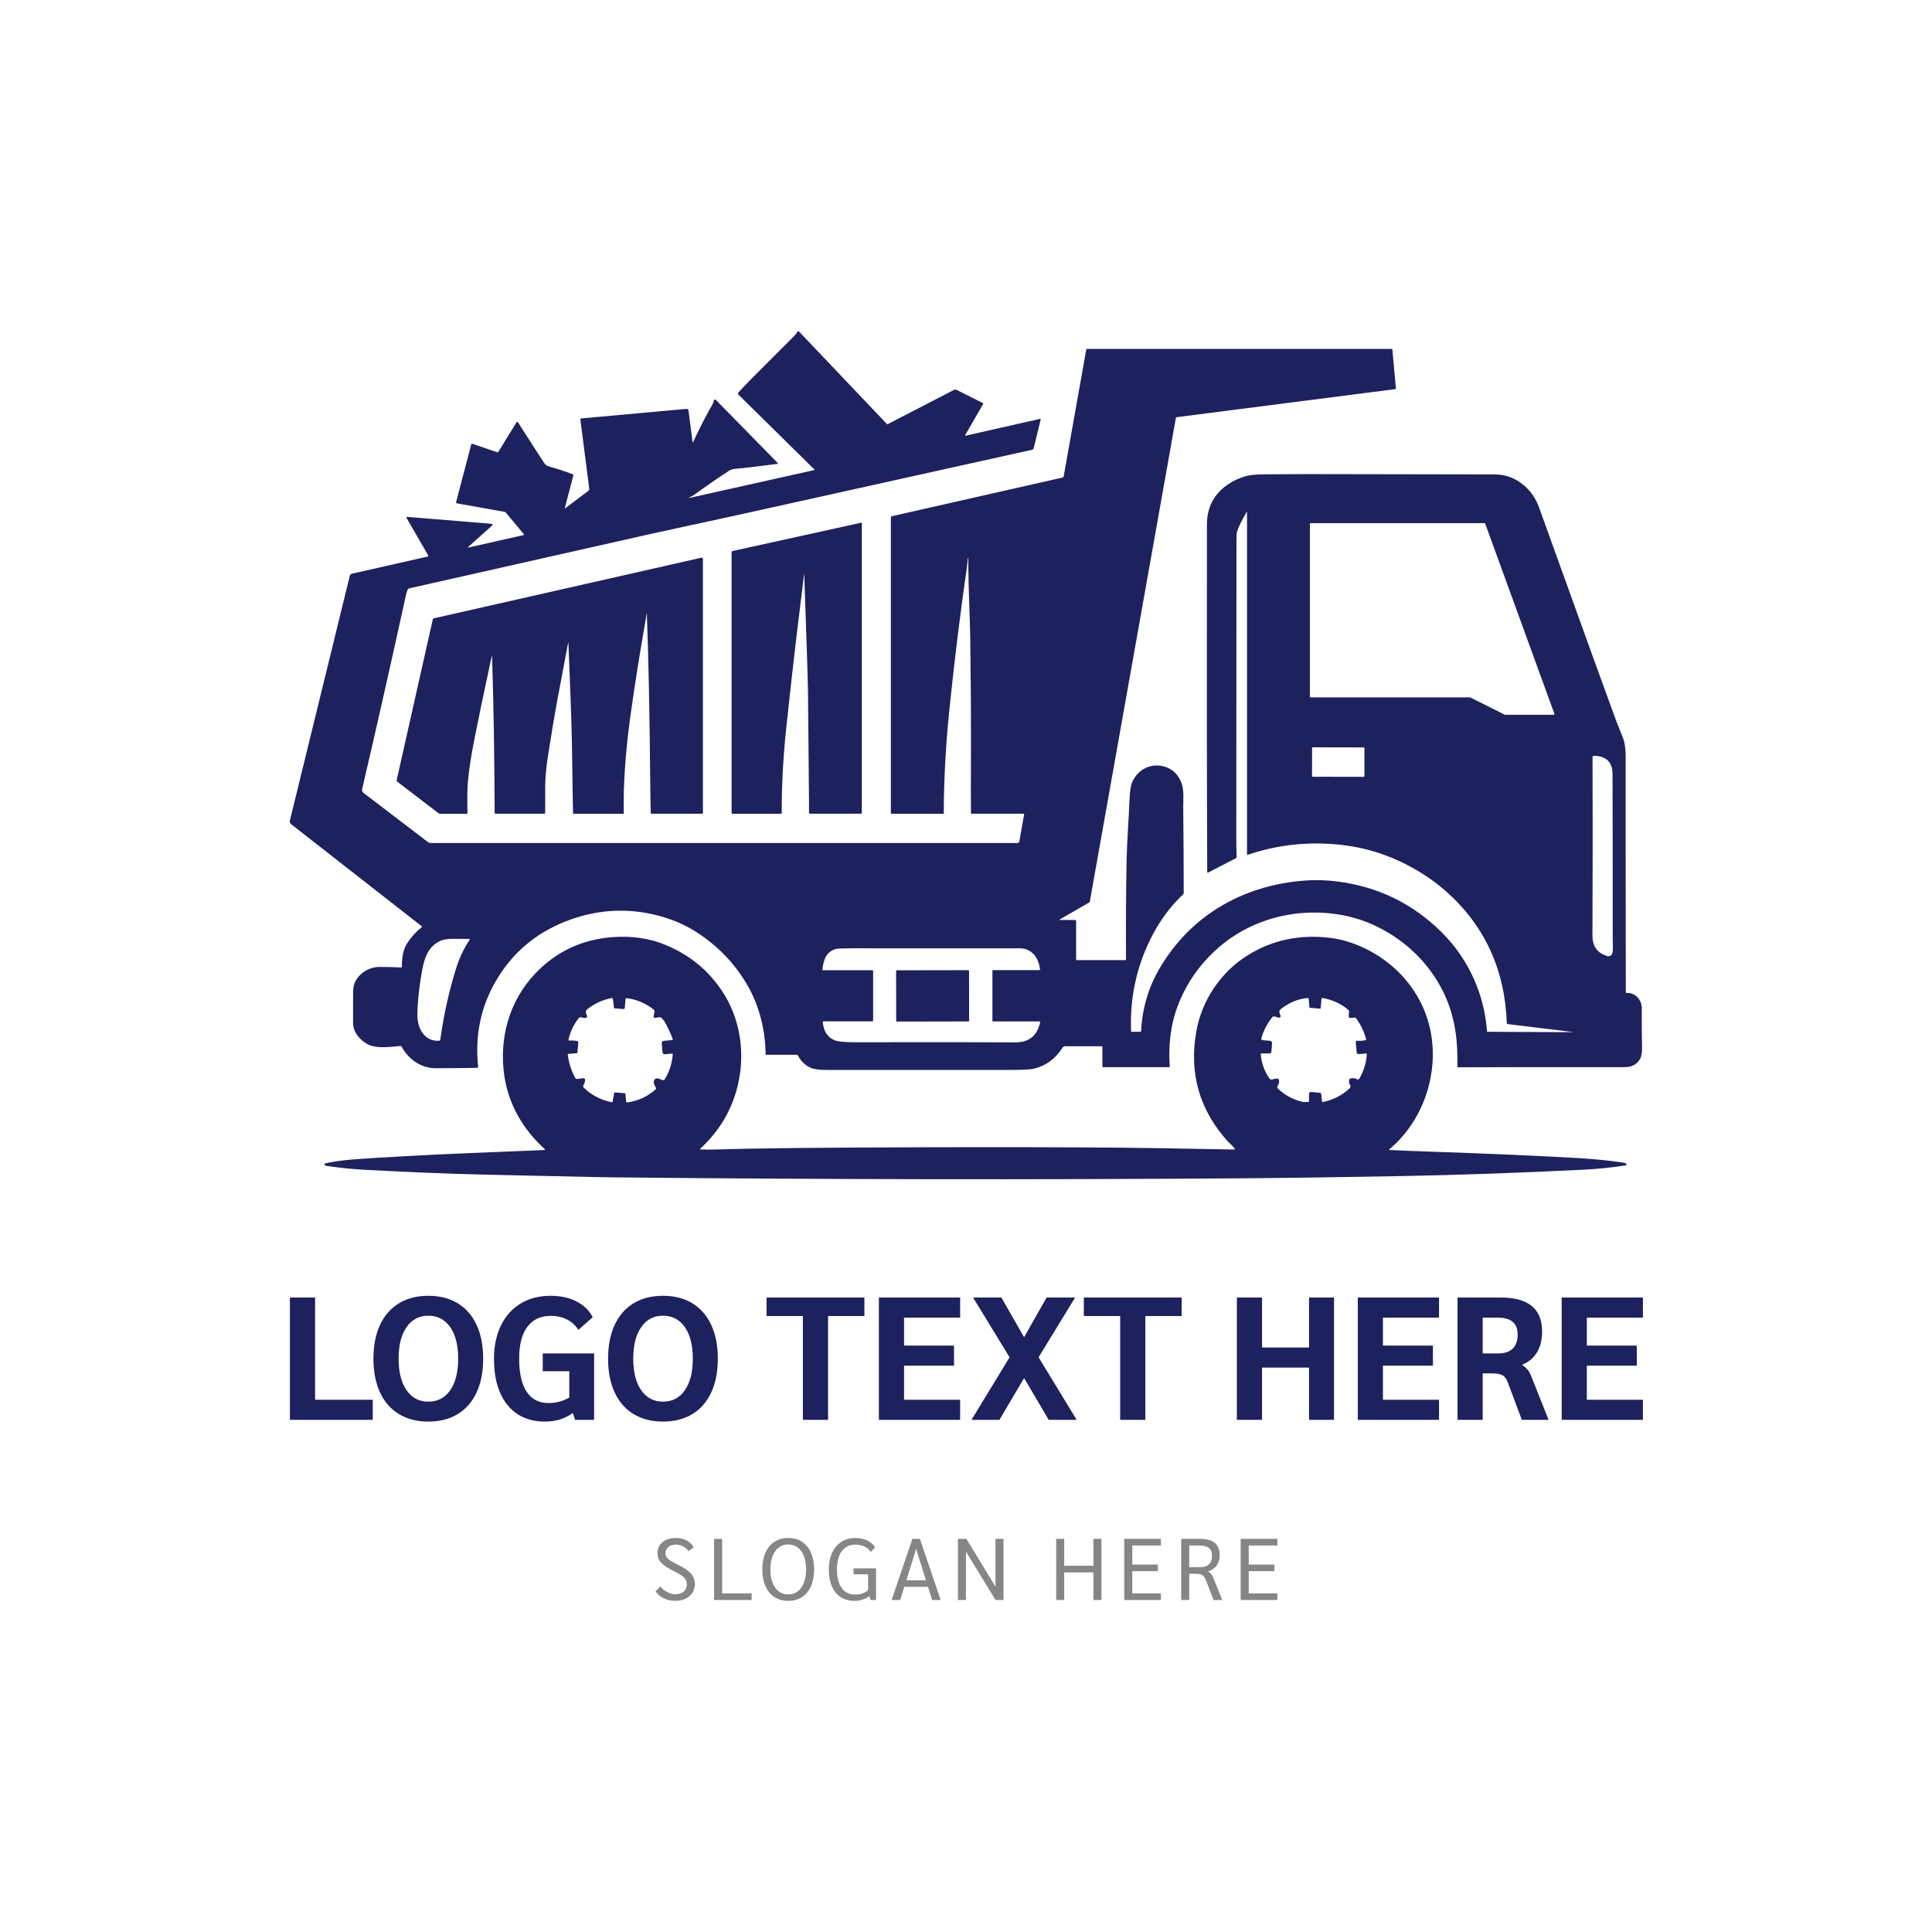
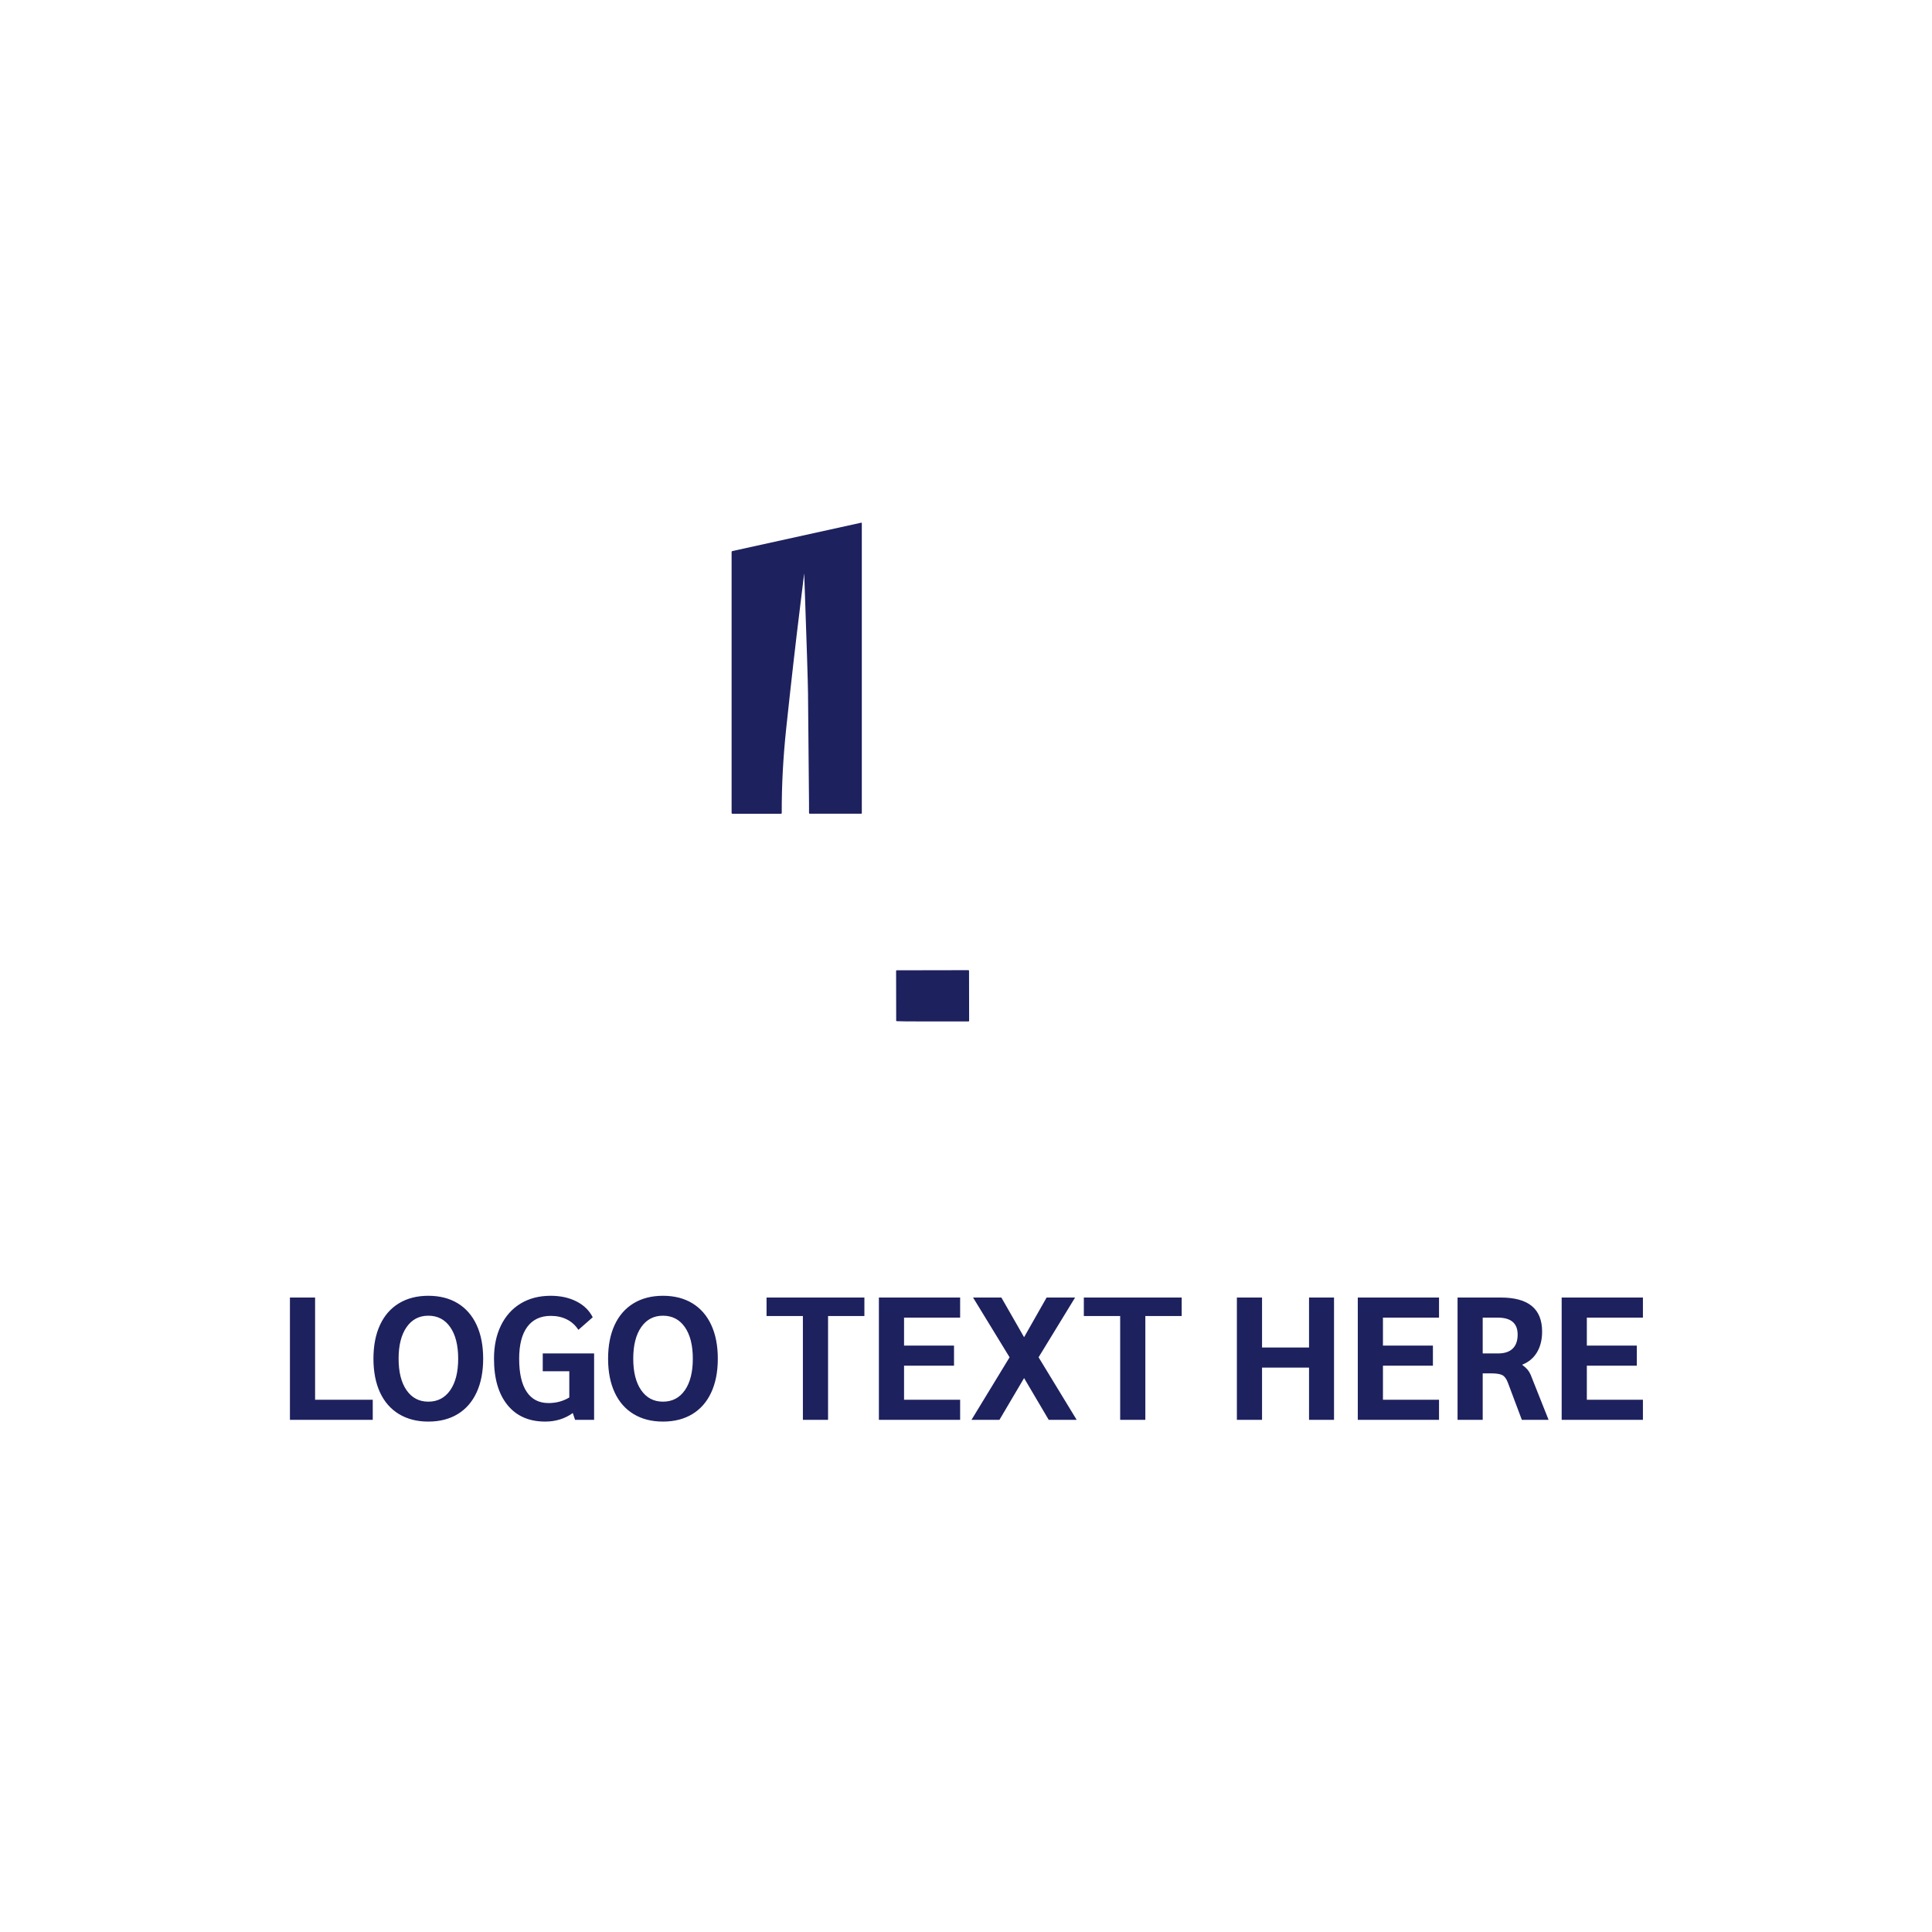
<svg xmlns="http://www.w3.org/2000/svg" width="1000" height="1000" viewBox="0 0 1000 1000">
  <defs />
-   <path fill="#ffffff" d="M 0 0 L 1000 0 L 1000 1000 L 0 1000 Z" />
-   <path fill="#1d215e" transform="matrix(1.483 0 0 1.483 -3.253 -49.281)" d="M 199.544 210.573 L 207.515 204.568 C 207.765 204.382 207.893 204.076 207.851 203.77 L 204.755 179.655 C 204.732 179.47 204.862 179.301 205.047 179.278 C 205.052 179.277 205.057 179.277 205.061 179.275 L 241.717 175.941 C 242.186 175.896 242.45 176.109 242.51 176.58 L 243.92 187.538 C 243.927 187.585 243.973 187.619 244.02 187.611 C 244.049 187.606 244.073 187.59 244.087 187.564 C 246.205 182.961 248.503 178.494 250.979 174.158 C 251.165 173.831 251.238 173.359 251.337 172.991 C 251.399 172.766 251.634 172.633 251.86 172.696 C 251.93 172.716 251.994 172.753 252.047 172.806 L 273.657 194.846 C 273.721 194.915 273.72 195.022 273.655 195.086 C 273.628 195.112 273.595 195.127 273.558 195.132 C 265.831 196.127 260.858 196.71 258.637 196.879 C 257.891 196.939 257.205 197.168 256.579 197.569 C 253.222 199.74 249.043 202.631 244.044 206.239 C 243.837 206.385 243.359 206.54 243.027 206.717 C 242.481 207.011 242.517 207.088 243.137 206.95 L 286.465 197.279 C 286.507 197.268 286.531 197.226 286.521 197.184 C 286.518 197.172 286.511 197.159 286.502 197.15 L 259.933 170.974 C 259.725 170.768 259.716 170.437 259.912 170.223 C 261.611 168.356 263.347 166.538 265.12 164.767 C 266.668 163.222 271.425 158.465 279.386 150.496 C 279.863 150.018 280.195 149.506 280.625 148.91 C 280.702 148.799 280.855 148.774 280.968 148.853 C 280.98 148.861 280.994 148.872 281.005 148.883 L 311.753 181.224 C 311.823 181.297 311.931 181.316 312.017 181.27 L 335.178 169.301 C 335.465 169.153 335.754 169.151 336.044 169.297 L 345.197 173.88 C 345.334 173.946 345.391 174.11 345.325 174.248 C 345.323 174.255 345.319 174.26 345.316 174.266 L 339.01 185.182 C 338.983 185.227 338.995 185.284 339.039 185.311 C 339.062 185.326 339.089 185.33 339.113 185.322 L 365.126 179.432 C 365.253 179.405 365.376 179.485 365.403 179.611 C 365.411 179.646 365.411 179.681 365.401 179.716 L 362.96 189.709 C 362.9 189.956 362.705 190.148 362.455 190.202 C 326.355 198.212 294.678 205.236 267.428 211.272 C 258.013 213.357 248.519 215.426 238.946 217.48 C 234.621 218.41 231.241 219.15 228.807 219.699 C 185.452 229.473 157.489 235.774 144.918 238.602 C 144.752 238.64 144.632 238.738 144.556 238.893 C 144.284 239.454 144.075 240.052 143.934 240.688 C 138.585 265.106 133.477 287.719 128.614 308.526 C 128.469 309.145 128.648 309.645 129.153 310.031 L 151.448 327.065 C 151.784 327.326 152.197 327.465 152.619 327.465 L 357.363 327.465 C 357.653 327.465 357.899 327.257 357.948 326.973 L 359.624 317.55 C 359.665 317.331 359.574 317.223 359.35 317.223 L 341.35 317.223 C 341.17 317.223 341.078 317.132 341.075 316.953 C 341.034 314.642 341.037 305.989 341.086 290.991 C 341.11 283.06 341.029 271.691 340.842 256.883 C 340.804 253.779 340.711 250.325 340.563 246.522 C 340.316 240.368 340.167 234.214 340.11 228.06 C 340.11 228.012 340.082 227.981 340.024 227.967 C 339.986 227.957 339.963 227.998 339.956 228.092 C 339.867 229.479 339.762 230.577 339.644 231.391 C 337.377 246.942 335.344 263.447 333.546 280.906 C 332.298 293 331.641 305.066 331.576 317.105 C 331.576 317.201 331.527 317.25 331.431 317.25 L 313.352 317.25 C 313.206 317.25 313.134 317.177 313.134 317.033 L 313.134 213.733 C 313.134 213.564 313.217 213.459 313.384 213.421 L 372.955 199.928 C 373.242 199.862 373.411 199.685 373.458 199.399 L 381.305 155.322 C 381.343 155.112 381.478 155.006 381.71 155.006 L 487.877 155.006 C 488.023 155.006 488.147 155.12 488.162 155.271 L 489.391 168.76 C 489.407 168.925 489.328 169.02 489.163 169.045 L 412.976 178.826 C 412.778 178.85 412.62 179 412.585 179.195 L 382.563 347.894 C 382.536 348.035 382.459 348.142 382.335 348.213 L 372.034 354.163 C 371.834 354.276 371.848 354.334 372.076 354.334 L 377.371 354.334 C 377.598 354.334 377.78 354.517 377.78 354.743 L 377.78 354.743 L 377.78 368.139 C 377.78 368.244 377.866 368.331 377.972 368.331 L 394.92 368.331 C 395.109 368.331 395.203 368.237 395.199 368.051 C 395.13 356.693 395.19 345.405 395.381 334.186 C 395.5 327.361 396.18 318.494 396.423 312.323 C 396.54 309.408 396.841 307.395 397.326 306.287 C 399.358 301.599 404.093 299.327 408.937 300.893 C 411.632 301.767 413.53 303.7 414.626 306.69 C 415.507 309.091 415.144 312.878 415.165 314.858 C 415.282 326.759 415.338 336.782 415.331 344.927 C 415.331 345.099 415.266 345.247 415.139 345.367 C 410.499 349.723 406.658 355.009 403.616 361.221 C 398.72 371.23 396.505 381.894 396.969 393.213 C 396.971 393.282 397.029 393.338 397.098 393.338 L 400.303 393.338 C 400.399 393.338 400.45 393.289 400.458 393.193 C 400.862 385.112 403.056 377.715 407.039 371.002 C 411.775 363.022 417.84 356.511 425.232 351.472 C 434.976 344.828 446.592 341.229 458.37 340.518 C 461.823 340.312 465.273 340.423 468.722 340.856 C 483.067 342.65 495.288 348.58 505.386 358.644 C 507.91 361.161 510.113 363.817 511.993 366.61 C 517.38 374.617 520.452 383.497 521.208 393.251 C 521.215 393.314 521.25 393.345 521.312 393.345 L 550.934 393.485 C 550.986 393.485 551.02 393.465 551.034 393.427 L 551.038 393.427 C 551.042 393.416 551.038 393.411 551.028 393.411 L 528.427 390.657 C 528.216 390.633 528.108 390.513 528.101 390.299 C 527.427 371.537 520.314 356.176 506.765 344.218 C 504.262 342.008 501.506 339.96 498.499 338.072 C 489.755 332.588 480.441 329.278 470.561 328.14 C 459.29 326.841 448.354 327.976 437.754 331.547 C 437.54 331.62 437.433 331.543 437.433 331.314 L 437.433 211.926 C 437.433 211.772 437.392 211.761 437.314 211.896 C 435.433 215.142 434.306 217.467 433.938 218.871 C 433.81 219.351 433.746 220.354 433.746 221.878 C 433.746 261.562 433.725 296.039 433.683 325.308 C 433.68 327.67 433.718 329.989 433.796 332.268 C 433.807 332.489 433.685 332.698 433.485 332.802 L 423.844 337.784 C 423.742 337.836 423.617 337.795 423.566 337.693 C 423.551 337.665 423.545 337.634 423.543 337.603 C 423.402 307.212 423.366 266.782 423.435 216.307 C 423.446 210.257 425.913 205.574 430.835 202.258 C 432.741 200.973 434.805 200.024 437.028 199.412 C 438.476 199.015 440.7 198.803 443.696 198.779 C 451.509 198.716 456.399 198.69 458.363 198.696 C 479.836 198.754 501.655 198.792 523.82 198.81 C 527.71 198.814 531.148 200.103 534.135 202.678 C 536.51 204.722 538.23 207.223 539.295 210.182 C 551.399 243.792 557.966 262.005 558.996 264.822 C 563.02 275.851 565.194 281.817 565.516 282.719 C 566.138 284.486 566.746 286.072 567.34 287.479 C 568.243 289.613 568.829 291.211 569.099 292.276 C 569.423 293.549 569.584 295.278 569.581 297.464 C 569.57 324.818 569.588 352.18 569.633 379.547 C 569.633 379.728 569.723 379.812 569.903 379.801 C 572.916 379.63 575.213 382.155 575.203 385.108 C 575.185 391.606 575.216 396.12 575.292 398.648 C 575.348 400.525 575.126 401.902 574.627 402.781 C 573.525 404.718 571.766 405.684 569.348 405.679 C 544.345 405.666 524.934 405.685 511.116 405.737 C 510.926 405.737 510.835 405.642 510.845 405.452 C 510.904 404.079 510.883 402.139 510.783 399.633 C 510.441 391.191 508.486 383.526 504.274 376.363 C 499.88 368.885 493.822 362.896 486.102 358.399 C 481.681 355.823 477.099 354.016 472.36 352.974 C 456.574 349.505 439.552 353.322 427.288 364.135 C 420.819 369.839 416.1 376.663 413.131 384.609 C 410.652 391.247 409.962 398.487 410.465 405.529 C 410.471 405.609 410.408 405.678 410.325 405.685 C 410.321 405.685 410.318 405.685 410.314 405.685 L 387.185 405.685 C 387.029 405.685 386.952 405.608 386.952 405.452 L 386.952 398.71 C 386.952 398.502 386.849 398.399 386.645 398.399 L 373.841 398.399 C 373.551 398.399 373.278 398.546 373.119 398.794 C 370.484 402.89 366.995 405.396 362.649 406.308 C 361.511 406.549 358.064 406.673 352.308 406.677 C 331.896 406.691 311.485 406.687 291.078 406.666 C 288.326 406.662 286.409 406.436 285.327 405.986 C 283.328 405.152 281.796 403.716 280.731 401.676 C 280.628 401.475 280.462 401.374 280.234 401.374 L 269.69 401.374 C 269.493 401.374 269.394 401.278 269.394 401.084 C 269.322 392.73 267.211 384.287 263.048 377.089 C 258.639 369.48 252.646 363.26 245.067 358.43 C 241.146 355.93 236.723 354.042 231.796 352.767 C 220.881 349.943 210.088 350.653 199.415 354.898 C 188.86 359.094 180.775 366.061 175.161 375.794 C 169.975 384.785 167.94 394.654 169.057 405.4 C 169.095 405.753 168.935 405.93 168.58 405.934 C 162.056 406.031 157.279 406.074 154.251 406.063 C 149.115 406.043 144.755 402.973 142.363 398.518 C 142.279 398.365 142.109 398.277 141.933 398.294 C 140.111 398.499 138.495 398.633 137.088 398.699 C 134.942 398.797 132.338 398.668 130.54 397.719 C 128.357 396.573 126.312 394.451 125.633 391.993 C 125.49 391.478 125.423 390.766 125.425 389.856 C 125.443 384.67 125.446 381.541 125.436 380.47 C 125.415 378.702 125.561 377.4 125.871 376.559 C 127.147 373.126 130.938 370.72 134.501 370.714 C 137.426 370.71 139.992 370.773 142.202 370.902 C 142.34 370.907 142.455 370.8 142.461 370.663 C 142.461 370.659 142.461 370.656 142.461 370.654 C 142.452 367.852 142.773 364.807 144.334 362.397 C 145.71 360.266 147.401 358.408 149.406 356.822 C 149.527 356.724 149.527 356.628 149.406 356.531 L 103.826 320.903 C 103.397 320.572 103.247 320.141 103.374 319.612 L 124.316 234.059 C 124.382 233.781 124.6 233.567 124.876 233.503 L 151.438 227.487 C 151.701 227.428 151.765 227.282 151.63 227.046 L 144.048 213.921 C 143.994 213.827 144.024 213.705 144.118 213.651 C 144.154 213.63 144.194 213.621 144.235 213.625 L 173.463 216.021 C 174.21 216.083 174.302 216.362 173.744 216.861 L 165.715 224.017 C 165.404 224.298 165.452 224.391 165.861 224.298 L 184.955 219.973 C 185.048 219.95 185.099 219.851 185.069 219.749 C 185.061 219.722 185.046 219.695 185.027 219.671 L 178.717 212.105 C 178.617 211.985 178.476 211.904 178.322 211.877 L 161.598 208.899 C 161.439 208.871 161.335 208.719 161.365 208.562 C 161.366 208.555 161.368 208.55 161.369 208.541 L 166.669 188.331 C 166.712 188.174 166.875 188.081 167.032 188.125 C 167.037 188.126 167.043 188.128 167.049 188.13 L 175.739 191.069 C 175.909 191.129 176.04 191.081 176.134 190.929 L 182.529 180.537 C 182.592 180.431 182.731 180.398 182.838 180.464 C 182.868 180.482 182.893 180.507 182.912 180.537 C 186.981 186.905 189.974 191.549 191.889 194.467 C 192.563 195.488 192.847 195.789 194.077 196.126 C 196.76 196.852 199.442 197.74 202.121 198.792 C 202.297 198.859 202.361 198.987 202.312 199.17 L 199.356 210.439 C 199.307 210.661 199.367 210.704 199.544 210.573 Z M 459.627 215.812 C 459.483 215.812 459.368 215.927 459.368 216.069 L 459.368 276.368 C 459.368 276.51 459.483 276.627 459.627 276.627 L 515.247 276.627 C 515.288 276.626 515.329 276.634 515.366 276.653 L 527.382 282.674 C 527.419 282.692 527.461 282.7 527.501 282.7 L 544.464 282.7 C 544.608 282.7 544.725 282.583 544.725 282.44 C 544.725 282.41 544.719 282.38 544.708 282.353 L 520.562 215.982 C 520.525 215.879 520.427 215.812 520.319 215.812 L 459.627 215.812 Z M 478.413 294.379 C 478.413 294.219 478.285 294.089 478.123 294.089 L 460.429 294.056 C 460.269 294.056 460.139 294.186 460.139 294.346 L 460.139 294.346 L 460.122 304.045 C 460.122 304.204 460.251 304.335 460.412 304.336 L 478.105 304.366 C 478.267 304.366 478.397 304.237 478.397 304.077 L 478.397 304.075 L 478.413 294.379 Z M 558.597 297.014 C 558.211 297.003 558.02 297.19 558.02 297.574 C 558.089 315.264 558.082 336.019 557.995 359.837 C 557.981 363.494 559.694 365.854 563.134 366.917 C 563.888 367.147 564.685 366.724 564.915 365.971 C 564.926 365.935 564.936 365.9 564.944 365.864 C 565.102 365.138 565.168 364.31 565.136 363.38 C 565.094 362.121 565.073 361.483 565.073 361.462 C 565.073 336.952 565.049 317.584 565 303.358 C 564.987 299.242 562.851 297.127 558.597 297.014 Z M 166.198 361.076 C 166.236 361.017 166.221 360.986 166.152 360.983 C 165.45 360.937 163.663 360.907 160.79 360.895 C 158.598 360.884 156.988 361.109 155.962 361.569 C 151.362 363.627 150.159 368.056 149.313 373.061 C 148.38 378.595 147.895 383.415 147.861 387.519 C 147.83 392.042 150.284 396.766 155.412 396.476 C 155.651 396.463 155.847 396.285 155.878 396.05 C 157.065 387.487 158.858 379.338 161.262 371.609 C 162.548 367.475 163.978 364.462 166.198 361.076 Z M 348.564 389.459 L 348.564 371.977 C 348.564 371.879 348.612 371.832 348.708 371.832 L 364.884 371.832 C 365.098 371.832 365.193 371.726 365.169 371.515 C 364.755 367.621 362.332 364.214 358.148 364.214 C 338.666 364.209 319.186 364.208 299.707 364.208 C 296.439 364.208 294.525 364.284 293.961 364.436 C 290.523 365.354 289.63 368.264 289.237 371.551 C 289.219 371.707 289.332 371.848 289.489 371.866 C 289.5 371.867 289.511 371.867 289.522 371.867 L 306.611 371.867 C 306.787 371.867 306.931 372.011 306.931 372.189 L 306.931 372.189 L 306.931 389.411 C 306.931 389.605 306.835 389.702 306.641 389.702 L 289.568 389.702 C 289.416 389.702 289.349 389.776 289.362 389.926 C 289.624 393.12 290.985 395.243 293.443 396.294 C 294.541 396.76 296.836 396.993 300.325 396.993 C 332.629 396.962 351.346 396.978 356.472 397.041 C 361.292 397.095 364.21 394.751 365.227 390.008 C 365.252 389.888 365.174 389.77 365.05 389.744 C 365.035 389.739 365.019 389.738 365.003 389.738 L 348.844 389.738 C 348.657 389.739 348.564 389.645 348.564 389.459 Z" />
  <path fill="#1d215e" transform="matrix(1.483 0 0 1.483 -3.253 -49.281)" d="M 282.851 233.551 C 282.267 238.34 281.77 242.378 281.364 245.667 C 279.919 257.28 278.332 271.18 276.608 287.367 C 275.522 297.552 274.999 307.43 275.037 316.999 C 275.037 317.162 274.954 317.243 274.789 317.243 L 257.813 317.243 C 257.661 317.243 257.539 317.12 257.539 316.97 L 257.539 316.97 L 257.539 225.887 C 257.539 225.711 257.624 225.604 257.798 225.566 L 302.807 215.655 C 302.886 215.639 302.962 215.688 302.979 215.766 C 302.981 215.777 302.983 215.785 302.983 215.796 L 302.983 317.073 C 302.983 317.179 302.929 317.233 302.822 317.233 L 284.801 317.233 C 284.668 317.233 284.562 317.128 284.562 316.995 L 284.562 316.995 C 284.567 315.857 284.566 314.706 284.557 313.542 C 284.343 289.96 284.226 277.166 284.208 275.165 C 284.174 271.48 283.735 257.608 282.892 233.552 C 282.886 233.379 282.872 233.379 282.851 233.551 Z" />
-   <path fill="#1d215e" transform="matrix(1.483 0 0 1.483 -3.253 -49.281)" d="M 200.508 257.46 C 198.507 267.962 197.173 275.033 196.506 278.671 C 195.728 282.898 194.727 288.906 193.503 296.692 C 192.825 300.998 192.486 304.719 192.486 307.852 C 192.486 308.376 192.481 311.412 192.471 316.954 C 192.471 317.138 192.379 317.228 192.196 317.228 L 175.102 317.228 C 174.926 317.228 174.838 317.141 174.838 316.964 C 174.778 297.394 174.479 279.183 173.935 262.33 C 173.929 262.129 173.889 262.124 173.816 262.314 C 173.795 262.368 173.771 262.458 173.744 262.579 C 170.905 275.779 168.886 285.468 167.686 291.646 C 166.539 297.541 165.805 302.392 165.487 306.202 C 165.279 308.71 165.233 312.316 165.347 317.022 C 165.351 317.187 165.267 317.27 165.098 317.27 L 155.938 317.27 C 155.669 317.27 155.409 317.181 155.198 317.022 L 140.916 306.105 C 140.684 305.931 140.601 305.704 140.666 305.419 L 153.257 249.364 C 153.295 249.188 153.402 249.081 153.578 249.043 L 246.932 227.895 C 247.328 227.804 247.527 227.963 247.527 228.372 L 247.527 316.964 C 247.527 317.146 247.436 317.238 247.252 317.238 L 229.533 317.238 C 229.419 317.238 229.324 317.145 229.322 317.03 C 229.249 314.889 229.192 311.436 229.151 306.669 C 228.919 281.701 228.518 261.854 227.947 247.128 C 227.945 247.101 227.94 247.099 227.936 247.122 C 227.868 247.551 227.794 247.998 227.714 248.462 C 225.328 262.205 223.459 274.041 222.108 283.97 C 220.439 296.247 219.706 307.261 219.91 317.011 C 219.912 317.169 219.834 317.249 219.671 317.249 L 202.458 317.249 C 202.292 317.249 202.208 317.165 202.204 316.999 C 201.945 307.224 201.96 294.891 201.571 283.603 C 201.28 275.27 200.947 266.555 200.57 257.46 C 200.559 257.286 200.539 257.286 200.508 257.46 Z" />
-   <path fill="#1d215e" transform="matrix(1.483 0 0 1.483 -3.253 -49.281)" d="M 487.154 434.302 C 486.933 434.485 486.966 434.585 487.254 434.603 C 490.855 434.787 495.622 434.979 501.551 435.179 C 522.15 435.884 539.209 436.628 552.732 437.413 C 558.209 437.73 563.514 438.217 568.835 439.026 C 569.274 439.095 569.59 439.221 569.784 439.405 C 569.918 439.529 569.925 439.74 569.8 439.874 C 569.748 439.929 569.681 439.964 569.608 439.976 C 564.799 440.722 559.959 441.218 555.087 441.465 C 533.046 442.576 511.655 443.327 490.915 443.715 C 468.878 444.122 449.821 444.384 433.744 444.497 C 362.118 444.999 290.292 444.892 218.261 444.176 C 215.022 444.145 211.579 444.089 207.936 444.011 C 187.184 443.565 174.477 443.282 169.812 443.165 C 157.64 442.861 143.936 442.294 128.704 441.465 C 124.805 441.253 120.559 440.802 115.973 440.111 C 115.765 440.081 115.584 439.952 115.491 439.763 C 115.359 439.504 115.453 439.337 115.77 439.266 C 118.366 438.663 121.715 438.198 125.815 437.865 C 129.653 437.557 136.53 437.14 146.445 436.61 C 156.409 436.077 171.616 435.416 192.066 434.624 C 192.467 434.606 192.52 434.464 192.222 434.194 C 184.78 427.451 179.708 418.718 178.224 408.803 C 176.286 395.796 179.843 382.733 188.903 373.123 C 195.72 365.894 204.084 361.685 213.992 360.5 C 220.164 359.764 226.901 360.226 232.792 362.387 C 242.181 365.842 249.489 371.678 254.713 379.897 C 259.94 388.116 261.911 398.446 260.417 408.294 C 258.885 418.386 254.312 426.979 246.696 434.074 C 246.457 434.295 246.501 434.411 246.825 434.421 C 248.971 434.484 251.031 434.482 253.001 434.415 C 265.472 433.998 289.025 433.743 323.661 433.653 C 351.648 433.582 375.028 433.628 393.801 433.793 C 399.399 433.842 412.461 434.057 432.987 434.438 C 433.164 434.44 433.207 434.365 433.117 434.209 C 432.819 433.698 432.466 433.253 432.054 432.876 C 431.306 432.191 430.926 431.842 430.912 431.824 C 420.872 420.809 417.14 407.962 419.716 393.282 C 421.634 382.365 428.278 372.424 437.841 366.531 C 446.28 361.325 455.717 359.324 466.152 360.526 C 475.865 361.642 485.687 367.118 492.097 374.384 C 496.855 379.778 499.955 385.882 501.401 392.699 C 504.569 407.635 499.005 424.427 487.154 434.302 Z M 459.912 414.372 L 462.692 414.6 C 463.103 414.631 463.326 414.853 463.361 415.265 L 463.578 417.644 C 463.593 417.782 463.715 417.88 463.851 417.867 C 463.861 417.866 463.869 417.866 463.878 417.863 C 467.516 417.12 470.64 415.523 473.25 413.071 C 473.613 412.728 473.659 412.348 473.39 411.929 C 472.993 411.314 472.916 410.655 473.161 409.954 C 473.217 409.788 473.331 409.683 473.505 409.641 C 474.361 409.434 475.129 409.525 475.807 409.911 C 476.101 410.08 476.477 409.978 476.646 409.683 C 478.169 407.032 479.033 404.218 479.24 401.241 C 479.258 400.998 479.142 400.888 478.897 400.909 L 476.553 401.122 C 476.024 401.171 475.737 400.928 475.688 400.396 L 475.398 397.216 C 475.342 396.614 475.614 396.363 476.211 396.464 C 476.777 396.56 477.637 396.502 478.788 396.287 C 478.969 396.256 479.036 396.15 478.99 395.972 C 478.302 393.267 477.12 390.802 475.443 388.576 C 475.339 388.438 475.202 388.378 475.028 388.395 L 473.587 388.524 C 473.247 388.554 472.947 388.304 472.917 387.968 C 472.915 387.933 472.915 387.897 472.917 387.861 L 473.048 386.285 C 473.064 386.083 472.983 385.884 472.829 385.751 C 470.468 383.663 467.511 382.272 463.957 381.582 C 463.613 381.511 463.43 381.652 463.4 382.001 L 463.141 385.148 C 463.134 385.238 463.085 385.28 462.996 385.273 L 459.361 384.972 C 459.282 384.966 459.219 384.904 459.215 384.826 L 458.946 381.86 C 458.924 381.641 458.804 381.541 458.588 381.558 C 455.169 381.86 452.014 383.177 449.123 385.51 C 448.731 385.826 448.606 386.377 448.823 386.849 C 448.891 387 448.997 387.343 449.139 387.88 C 449.213 388.17 448.942 388.41 448.533 388.416 C 448.372 388.417 448.206 388.383 448.059 388.315 C 447.559 388.09 447.116 387.979 446.732 387.979 C 446.563 387.979 446.424 388.043 446.317 388.175 C 444.508 390.395 443.223 392.839 442.459 395.507 C 442.321 395.988 442.503 396.249 443.004 396.291 L 445.317 396.483 C 445.932 396.535 446.214 396.868 446.167 397.484 L 445.939 400.232 C 445.9 400.691 445.652 400.921 445.192 400.921 L 442.501 400.921 C 442.297 400.921 442.204 401.022 442.221 401.223 C 442.481 404.272 443.489 407.084 445.244 409.66 C 445.439 409.945 445.786 410.084 446.12 410.008 L 447.645 409.66 C 448.078 409.56 448.508 409.831 448.609 410.264 C 448.613 410.284 448.617 410.304 448.62 410.324 C 448.714 410.933 448.552 411.542 448.138 412.15 C 447.906 412.484 447.954 412.938 448.251 413.219 C 450.718 415.538 453.61 417.075 456.934 417.834 C 457.131 417.878 457.75 417.877 458.79 417.828 C 458.971 417.821 459.06 417.726 459.06 417.543 L 459.06 415.147 C 459.061 414.582 459.344 414.324 459.912 414.372 Z M 216.496 384.936 L 216.108 381.892 C 216.081 381.688 215.891 381.545 215.688 381.573 C 215.681 381.574 215.674 381.576 215.667 381.577 C 212.414 382.195 209.503 383.563 206.935 385.679 C 206.797 385.792 206.72 385.939 206.706 386.116 C 206.668 386.585 206.751 387.037 206.956 387.469 C 207.066 387.7 207.109 387.887 207.085 388.03 C 207.047 388.251 206.913 388.403 206.681 388.487 C 206.09 388.704 205.358 388.248 204.68 388.283 C 204.5 388.29 204.355 388.365 204.243 388.508 C 202.445 390.765 201.237 393.28 200.618 396.053 C 200.58 396.224 200.688 396.393 200.859 396.431 C 200.892 396.438 200.927 396.441 200.961 396.437 C 201.929 396.33 202.873 396.392 203.794 396.624 C 203.966 396.669 204.046 396.781 204.033 396.962 L 203.732 400.603 C 203.721 400.726 203.653 400.794 203.529 400.805 L 200.625 401.069 C 200.462 401.085 200.344 401.228 200.359 401.386 C 200.359 401.392 200.36 401.396 200.361 401.402 C 200.743 404.337 201.629 407.042 203.016 409.517 C 203.135 409.733 203.372 409.854 203.618 409.824 L 205.759 409.544 C 206.067 409.506 206.346 409.726 206.383 410.031 C 206.385 410.053 206.387 410.076 206.387 410.098 C 206.385 410.809 206.197 411.443 205.827 411.995 C 205.655 412.253 205.693 412.598 205.915 412.814 C 208.545 415.404 211.777 417.106 215.612 417.922 C 215.8 417.963 215.985 417.842 216.026 417.655 C 216.027 417.651 216.027 417.646 216.027 417.642 L 216.531 414.804 C 216.569 414.594 216.694 414.496 216.909 414.514 L 220.248 414.789 C 220.387 414.8 220.462 414.873 220.476 415.012 L 220.715 417.615 C 220.734 417.842 220.93 418.01 221.155 417.992 C 221.165 417.991 221.173 417.991 221.181 417.99 C 224.939 417.474 228.211 415.967 230.994 413.467 C 231.197 413.284 231.23 412.979 231.071 412.762 C 230.763 412.338 230.55 411.868 230.432 411.358 C 230.127 410 231.102 409.272 232.301 409.75 C 232.567 409.854 232.925 410.001 233.373 410.19 C 233.675 410.319 234.025 410.21 234.197 409.931 C 235.787 407.366 236.722 404.482 236.998 401.281 C 237.019 401.05 236.913 400.944 236.682 400.964 L 234.28 401.183 C 233.764 401.232 233.484 400.998 233.435 400.484 L 233.154 397.423 C 233.107 396.857 233.364 396.547 233.927 396.494 L 236.785 396.235 C 236.922 396.222 237.024 396.105 237.013 395.97 C 237.012 395.948 237.006 395.924 236.998 395.903 C 236.265 393.922 235.364 391.979 234.296 390.074 C 233.93 389.421 233.474 388.862 232.932 388.399 C 232.8 388.284 232.65 388.24 232.48 388.264 L 230.774 388.482 C 230.551 388.508 230.351 388.35 230.325 388.132 C 230.32 388.093 230.321 388.053 230.327 388.016 L 230.612 386.408 C 230.675 386.062 230.568 385.78 230.291 385.562 C 227.501 383.36 224.388 382.046 220.951 381.621 C 220.679 381.587 220.53 381.708 220.507 381.984 L 220.263 384.956 C 220.234 385.288 220.054 385.44 219.723 385.412 L 216.735 385.169 C 216.594 385.151 216.515 385.075 216.496 384.936 Z" />
-   <path fill="#1d215e" transform="matrix(1.483 0 0 1.483 -3.253 -49.281)" d="M 315.161 371.884 L 340.199 371.84 C 340.313 371.84 340.405 371.933 340.407 372.048 L 340.438 389.525 C 340.438 389.64 340.345 389.732 340.23 389.733 L 315.193 389.777 C 315.078 389.777 314.984 389.683 314.984 389.569 L 314.954 372.092 C 314.953 371.979 315.046 371.884 315.161 371.884 Z" />
+   <path fill="#1d215e" transform="matrix(1.483 0 0 1.483 -3.253 -49.281)" d="M 315.161 371.884 L 340.199 371.84 C 340.313 371.84 340.405 371.933 340.407 372.048 L 340.438 389.525 C 340.438 389.64 340.345 389.732 340.23 389.733 C 315.078 389.777 314.984 389.683 314.984 389.569 L 314.954 372.092 C 314.953 371.979 315.046 371.884 315.161 371.884 Z" />
  <path id="text" fill="#1d215e" transform="matrix(0.942 0 0 0.942 -6.147 665.453)" d="M 165.833 6.526 L 179.657 6.526 L 179.657 62.686 L 211.337 62.686 L 211.337 73.726 L 165.833 73.726 L 165.833 6.526 Z M 225.737 70.558 C 221.193 67.806 217.721 63.838 215.321 58.654 C 212.921 53.47 211.721 47.294 211.721 40.126 C 211.721 32.958 212.921 26.782 215.321 21.598 C 217.721 16.414 221.193 12.446 225.737 9.694 C 230.281 6.942 235.657 5.566 241.865 5.566 C 248.137 5.566 253.529 6.942 258.041 9.694 C 262.553 12.446 266.009 16.414 268.409 21.598 C 270.809 26.782 272.009 32.958 272.009 40.126 C 272.009 47.294 270.809 53.47 268.409 58.654 C 266.009 63.838 262.553 67.806 258.041 70.558 C 253.529 73.31 248.137 74.686 241.865 74.686 C 235.657 74.686 230.281 73.31 225.737 70.558 Z M 253.913 57.454 C 256.825 53.262 258.281 47.486 258.281 40.126 C 258.281 32.766 256.825 26.99 253.913 22.798 C 251.001 18.606 246.985 16.51 241.865 16.51 C 236.809 16.51 232.825 18.606 229.913 22.798 C 227.001 26.99 225.545 32.766 225.545 40.126 C 225.545 47.486 227.001 53.262 229.913 57.454 C 232.825 61.646 236.809 63.742 241.865 63.742 C 246.985 63.742 251.001 61.646 253.913 57.454 Z M 332.969 37.246 L 332.969 73.726 L 322.505 73.726 L 321.257 69.982 C 316.905 73.118 311.849 74.686 306.089 74.686 C 297.193 74.686 290.281 71.646 285.353 65.566 C 280.425 59.486 277.961 51.006 277.961 40.126 C 277.961 33.15 279.241 27.054 281.801 21.838 C 284.361 16.622 287.977 12.606 292.649 9.79 C 297.321 6.974 302.793 5.566 309.065 5.566 C 314.505 5.566 319.257 6.606 323.321 8.686 C 327.385 10.766 330.345 13.662 332.201 17.374 L 324.329 24.286 C 322.729 21.79 320.633 19.886 318.041 18.574 C 315.449 17.262 312.489 16.606 309.161 16.606 C 303.529 16.606 299.225 18.622 296.249 22.654 C 293.273 26.686 291.785 32.51 291.785 40.126 C 291.785 48.126 293.161 54.19 295.913 58.318 C 298.665 62.446 302.665 64.51 307.913 64.51 C 312.137 64.51 315.945 63.486 319.337 61.438 L 319.337 47.038 L 304.745 47.038 L 304.745 37.246 L 332.969 37.246 Z M 354.665 70.558 C 350.121 67.806 346.649 63.838 344.249 58.654 C 341.849 53.47 340.649 47.294 340.649 40.126 C 340.649 32.958 341.849 26.782 344.249 21.598 C 346.649 16.414 350.121 12.446 354.665 9.694 C 359.209 6.942 364.585 5.566 370.793 5.566 C 377.065 5.566 382.457 6.942 386.969 9.694 C 391.481 12.446 394.937 16.414 397.337 21.598 C 399.737 26.782 400.937 32.958 400.937 40.126 C 400.937 47.294 399.737 53.47 397.337 58.654 C 394.937 63.838 391.481 67.806 386.969 70.558 C 382.457 73.31 377.065 74.686 370.793 74.686 C 364.585 74.686 359.209 73.31 354.665 70.558 Z M 382.841 57.454 C 385.753 53.262 387.209 47.486 387.209 40.126 C 387.209 32.766 385.753 26.99 382.841 22.798 C 379.929 18.606 375.913 16.51 370.793 16.51 C 365.737 16.51 361.753 18.606 358.841 22.798 C 355.929 26.99 354.473 32.766 354.473 40.126 C 354.473 47.486 355.929 53.262 358.841 57.454 C 361.753 61.646 365.737 63.742 370.793 63.742 C 375.913 63.742 379.929 61.646 382.841 57.454 Z M 447.689 16.702 L 427.721 16.702 L 427.721 6.526 L 481.481 6.526 L 481.481 16.702 L 461.513 16.702 L 461.513 73.726 L 447.689 73.726 L 447.689 16.702 Z M 489.449 6.526 L 534.089 6.526 L 534.089 17.566 L 503.273 17.566 L 503.273 32.926 L 530.729 32.926 L 530.729 43.966 L 503.273 43.966 L 503.273 62.686 L 534.089 62.686 L 534.089 73.726 L 489.449 73.726 L 489.449 6.526 Z M 561.257 39.358 L 541.193 6.526 L 556.745 6.526 L 569.225 28.318 L 581.609 6.526 L 597.257 6.526 L 577.193 39.358 L 598.121 73.726 L 582.761 73.726 L 569.225 50.782 L 555.689 73.726 L 540.329 73.726 L 561.257 39.358 Z M 622.025 16.702 L 602.057 16.702 L 602.057 6.526 L 655.817 6.526 L 655.817 16.702 L 635.849 16.702 L 635.849 73.726 L 622.025 73.726 L 622.025 16.702 Z M 686.153 6.526 L 699.977 6.526 L 699.977 33.982 L 725.801 33.982 L 725.801 6.526 L 739.529 6.526 L 739.529 73.726 L 725.801 73.726 L 725.801 45.022 L 699.977 45.022 L 699.977 73.726 L 686.153 73.726 L 686.153 6.526 Z M 752.585 6.526 L 797.225 6.526 L 797.225 17.566 L 766.409 17.566 L 766.409 32.926 L 793.865 32.926 L 793.865 43.966 L 766.409 43.966 L 766.409 62.686 L 797.225 62.686 L 797.225 73.726 L 752.585 73.726 L 752.585 6.526 Z M 807.401 6.526 L 831.113 6.526 C 838.729 6.526 844.425 8.078 848.201 11.182 C 851.977 14.286 853.865 18.974 853.865 25.246 C 853.865 29.662 852.937 33.438 851.081 36.574 C 849.225 39.71 846.537 41.982 843.017 43.39 L 843.017 43.582 C 844.233 44.478 845.177 45.326 845.849 46.126 C 846.521 46.926 847.081 47.838 847.529 48.862 L 857.417 73.726 L 842.729 73.726 L 835.049 53.278 C 834.281 51.23 833.289 49.87 832.073 49.198 C 830.857 48.526 828.745 48.19 825.737 48.19 L 821.225 48.19 L 821.225 73.726 L 807.401 73.726 L 807.401 6.526 Z M 829.673 37.246 C 833.193 37.246 835.865 36.366 837.689 34.606 C 839.513 32.846 840.425 30.27 840.425 26.878 C 840.425 20.67 836.777 17.566 829.481 17.566 L 821.225 17.566 L 821.225 37.246 L 829.673 37.246 Z M 864.617 6.526 L 909.257 6.526 L 909.257 17.566 L 878.441 17.566 L 878.441 32.926 L 905.897 32.926 L 905.897 43.966 L 878.441 43.966 L 878.441 62.686 L 909.257 62.686 L 909.257 73.726 L 864.617 73.726 L 864.617 6.526 Z" />
-   <path id="text" fill="#868687" transform="matrix(0.471 0 0 0.471 -1.717 758.708)" d="M 733.138 145.628 C 729.33 143.772 726.274 141.212 723.97 137.948 L 729.346 132.572 C 731.33 135.132 733.826 137.196 736.834 138.764 C 739.842 140.332 742.818 141.116 745.762 141.116 C 749.538 141.116 752.594 140.156 754.93 138.236 C 757.266 136.316 758.434 133.788 758.434 130.652 C 758.434 128.604 758.034 126.812 757.234 125.276 C 756.434 123.74 755.058 122.252 753.106 120.812 C 751.154 119.372 748.386 117.788 744.802 116.06 C 737.954 112.732 733.138 109.58 730.354 106.604 C 727.57 103.628 726.178 100.156 726.178 96.188 C 726.178 91.068 728.034 86.972 731.746 83.9 C 735.458 80.828 740.386 79.292 746.53 79.292 C 750.818 79.292 754.738 80.22 758.29 82.076 C 761.842 83.932 764.418 86.428 766.018 89.564 L 760.258 93.788 C 758.722 91.548 756.738 89.788 754.306 88.508 C 751.874 87.228 749.314 86.588 746.626 86.588 C 743.042 86.588 740.21 87.436 738.13 89.132 C 736.05 90.828 735.01 93.116 735.01 95.996 C 735.01 97.724 735.394 99.196 736.162 100.412 C 736.93 101.628 738.354 102.892 740.434 104.204 C 742.514 105.516 745.794 107.292 750.274 109.532 C 756.354 112.54 760.706 115.628 763.33 118.796 C 765.954 121.964 767.266 125.692 767.266 129.98 C 767.266 133.628 766.354 136.844 764.53 139.628 C 762.706 142.412 760.146 144.572 756.85 146.108 C 753.554 147.644 749.73 148.412 745.378 148.412 C 741.026 148.412 736.946 147.484 733.138 145.628 Z M 788.386 80.252 L 797.218 80.252 L 797.218 140.156 L 829.666 140.156 L 829.666 147.452 L 788.386 147.452 L 788.386 80.252 Z M 854.722 144.236 C 850.434 141.452 847.138 137.452 844.834 132.236 C 842.53 127.02 841.378 120.892 841.378 113.852 C 841.378 106.812 842.53 100.684 844.834 95.468 C 847.138 90.252 850.434 86.252 854.722 83.468 C 859.01 80.684 864.066 79.292 869.89 79.292 C 875.714 79.292 880.754 80.684 885.01 83.468 C 889.266 86.252 892.546 90.252 894.85 95.468 C 897.154 100.684 898.306 106.812 898.306 113.852 C 898.306 120.892 897.154 127.02 894.85 132.236 C 892.546 137.452 889.266 141.452 885.01 144.236 C 880.754 147.02 875.714 148.412 869.89 148.412 C 864.066 148.412 859.01 147.02 854.722 144.236 Z M 880.306 137.948 C 883.282 135.708 885.554 132.524 887.122 128.396 C 888.69 124.268 889.474 119.42 889.474 113.852 C 889.474 108.284 888.69 103.436 887.122 99.308 C 885.554 95.18 883.282 91.996 880.306 89.756 C 877.33 87.516 873.858 86.396 869.89 86.396 C 865.858 86.396 862.37 87.516 859.426 89.756 C 856.482 91.996 854.21 95.18 852.61 99.308 C 851.01 103.436 850.21 108.284 850.21 113.852 C 850.21 119.42 851.01 124.268 852.61 128.396 C 854.21 132.524 856.482 135.708 859.426 137.948 C 862.37 140.188 865.858 141.308 869.89 141.308 C 873.858 141.308 877.33 140.188 880.306 137.948 Z M 966.37 112.7 L 966.37 147.452 L 960.418 147.452 L 958.978 143.228 C 956.866 144.892 954.386 146.172 951.538 147.068 C 948.69 147.964 945.666 148.412 942.466 148.412 C 936.706 148.412 931.714 147.02 927.49 144.236 C 923.266 141.452 920.034 137.468 917.794 132.284 C 915.554 127.1 914.434 120.956 914.434 113.852 C 914.434 106.876 915.634 100.796 918.034 95.612 C 920.434 90.428 923.826 86.412 928.21 83.564 C 932.594 80.716 937.73 79.292 943.618 79.292 C 948.61 79.292 953.026 80.22 956.866 82.076 C 960.706 83.932 963.522 86.492 965.314 89.756 L 960.418 94.652 C 958.754 92.028 956.498 90.028 953.65 88.652 C 950.802 87.276 947.49 86.588 943.714 86.588 C 937.314 86.588 932.322 88.988 928.738 93.788 C 925.154 98.588 923.362 105.276 923.362 113.852 C 923.362 122.556 925.106 129.34 928.594 134.204 C 932.082 139.068 936.962 141.5 943.234 141.5 C 946.178 141.5 948.882 141.084 951.346 140.252 C 953.81 139.42 955.906 138.204 957.634 136.604 L 957.634 119.228 L 941.602 119.228 L 941.602 112.7 L 966.37 112.7 Z M 1023.49 132.956 L 997.378 132.956 L 992.866 147.452 L 983.458 147.452 L 1006.306 80.252 L 1014.562 80.252 L 1037.41 147.452 L 1028.002 147.452 L 1023.49 132.956 Z M 1021.186 125.756 L 1010.434 91.292 L 999.682 125.756 L 1021.186 125.756 Z M 1106.434 80.252 L 1106.434 147.452 L 1097.698 147.452 L 1065.154 94.268 L 1065.154 147.452 L 1056.322 147.452 L 1056.322 80.252 L 1065.634 80.252 L 1097.602 132.764 L 1097.602 80.252 L 1106.434 80.252 Z M 1164.322 80.252 L 1173.154 80.252 L 1173.154 109.82 L 1205.218 109.82 L 1205.218 80.252 L 1214.05 80.252 L 1214.05 147.452 L 1205.218 147.452 L 1205.218 117.116 L 1173.154 117.116 L 1173.154 147.452 L 1164.322 147.452 L 1164.322 80.252 Z M 1239.106 80.252 L 1279.426 80.252 L 1279.426 87.548 L 1247.938 87.548 L 1247.938 108.476 L 1276.066 108.476 L 1276.066 115.772 L 1247.938 115.772 L 1247.938 140.156 L 1279.426 140.156 L 1279.426 147.452 L 1239.106 147.452 L 1239.106 80.252 Z M 1301.698 80.252 L 1322.338 80.252 C 1329.634 80.252 1335.074 81.74 1338.658 84.716 C 1342.242 87.692 1344.034 92.188 1344.034 98.204 C 1344.034 102.684 1342.914 106.476 1340.674 109.58 C 1338.434 112.684 1335.33 114.78 1331.362 115.868 L 1331.362 116.06 C 1332.706 116.956 1333.794 117.9 1334.626 118.892 C 1335.458 119.884 1336.162 121.084 1336.738 122.492 L 1346.818 147.452 L 1337.314 147.452 L 1328.866 125.756 C 1327.778 122.94 1326.466 121.052 1324.93 120.092 C 1323.394 119.132 1320.994 118.652 1317.73 118.652 L 1310.53 118.652 L 1310.53 147.452 L 1301.698 147.452 L 1301.698 80.252 Z M 1321.858 111.452 C 1331.01 111.452 1335.586 107.228 1335.586 98.78 C 1335.586 95.004 1334.434 92.188 1332.13 90.332 C 1329.826 88.476 1326.306 87.548 1321.57 87.548 L 1310.53 87.548 L 1310.53 111.452 L 1321.858 111.452 Z M 1367.074 80.252 L 1407.394 80.252 L 1407.394 87.548 L 1375.906 87.548 L 1375.906 108.476 L 1404.034 108.476 L 1404.034 115.772 L 1375.906 115.772 L 1375.906 140.156 L 1407.394 140.156 L 1407.394 147.452 L 1367.074 147.452 L 1367.074 80.252 Z" />
</svg>